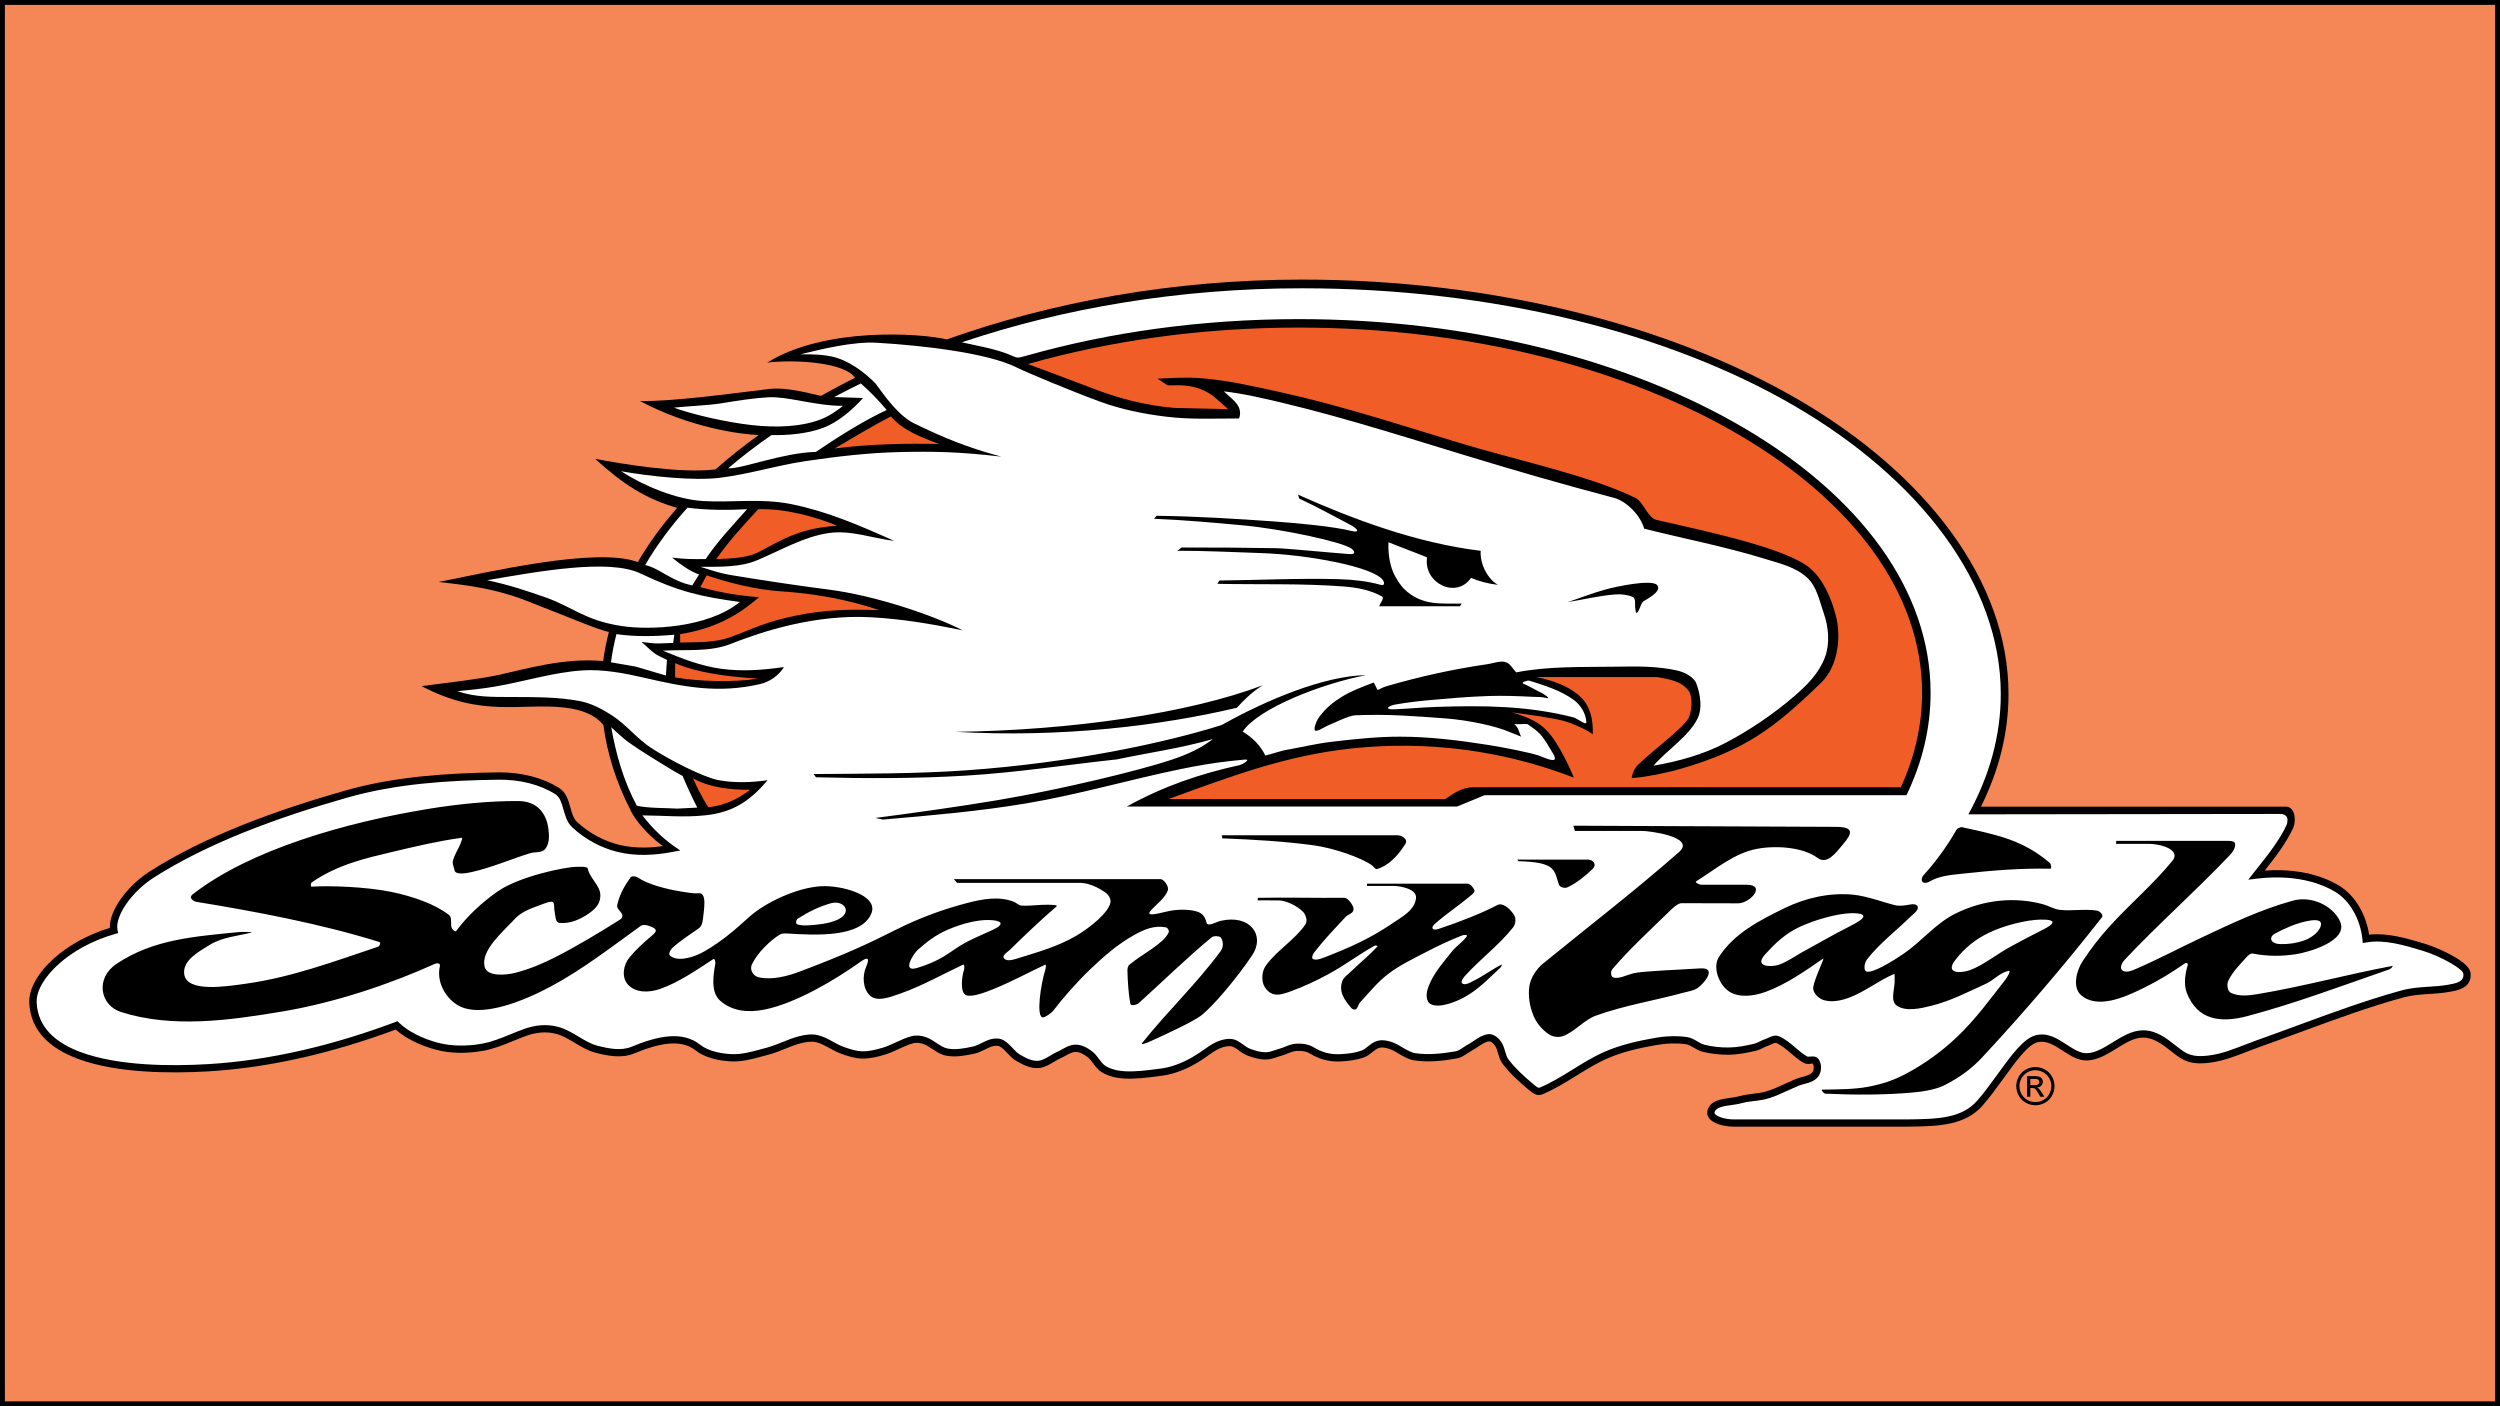
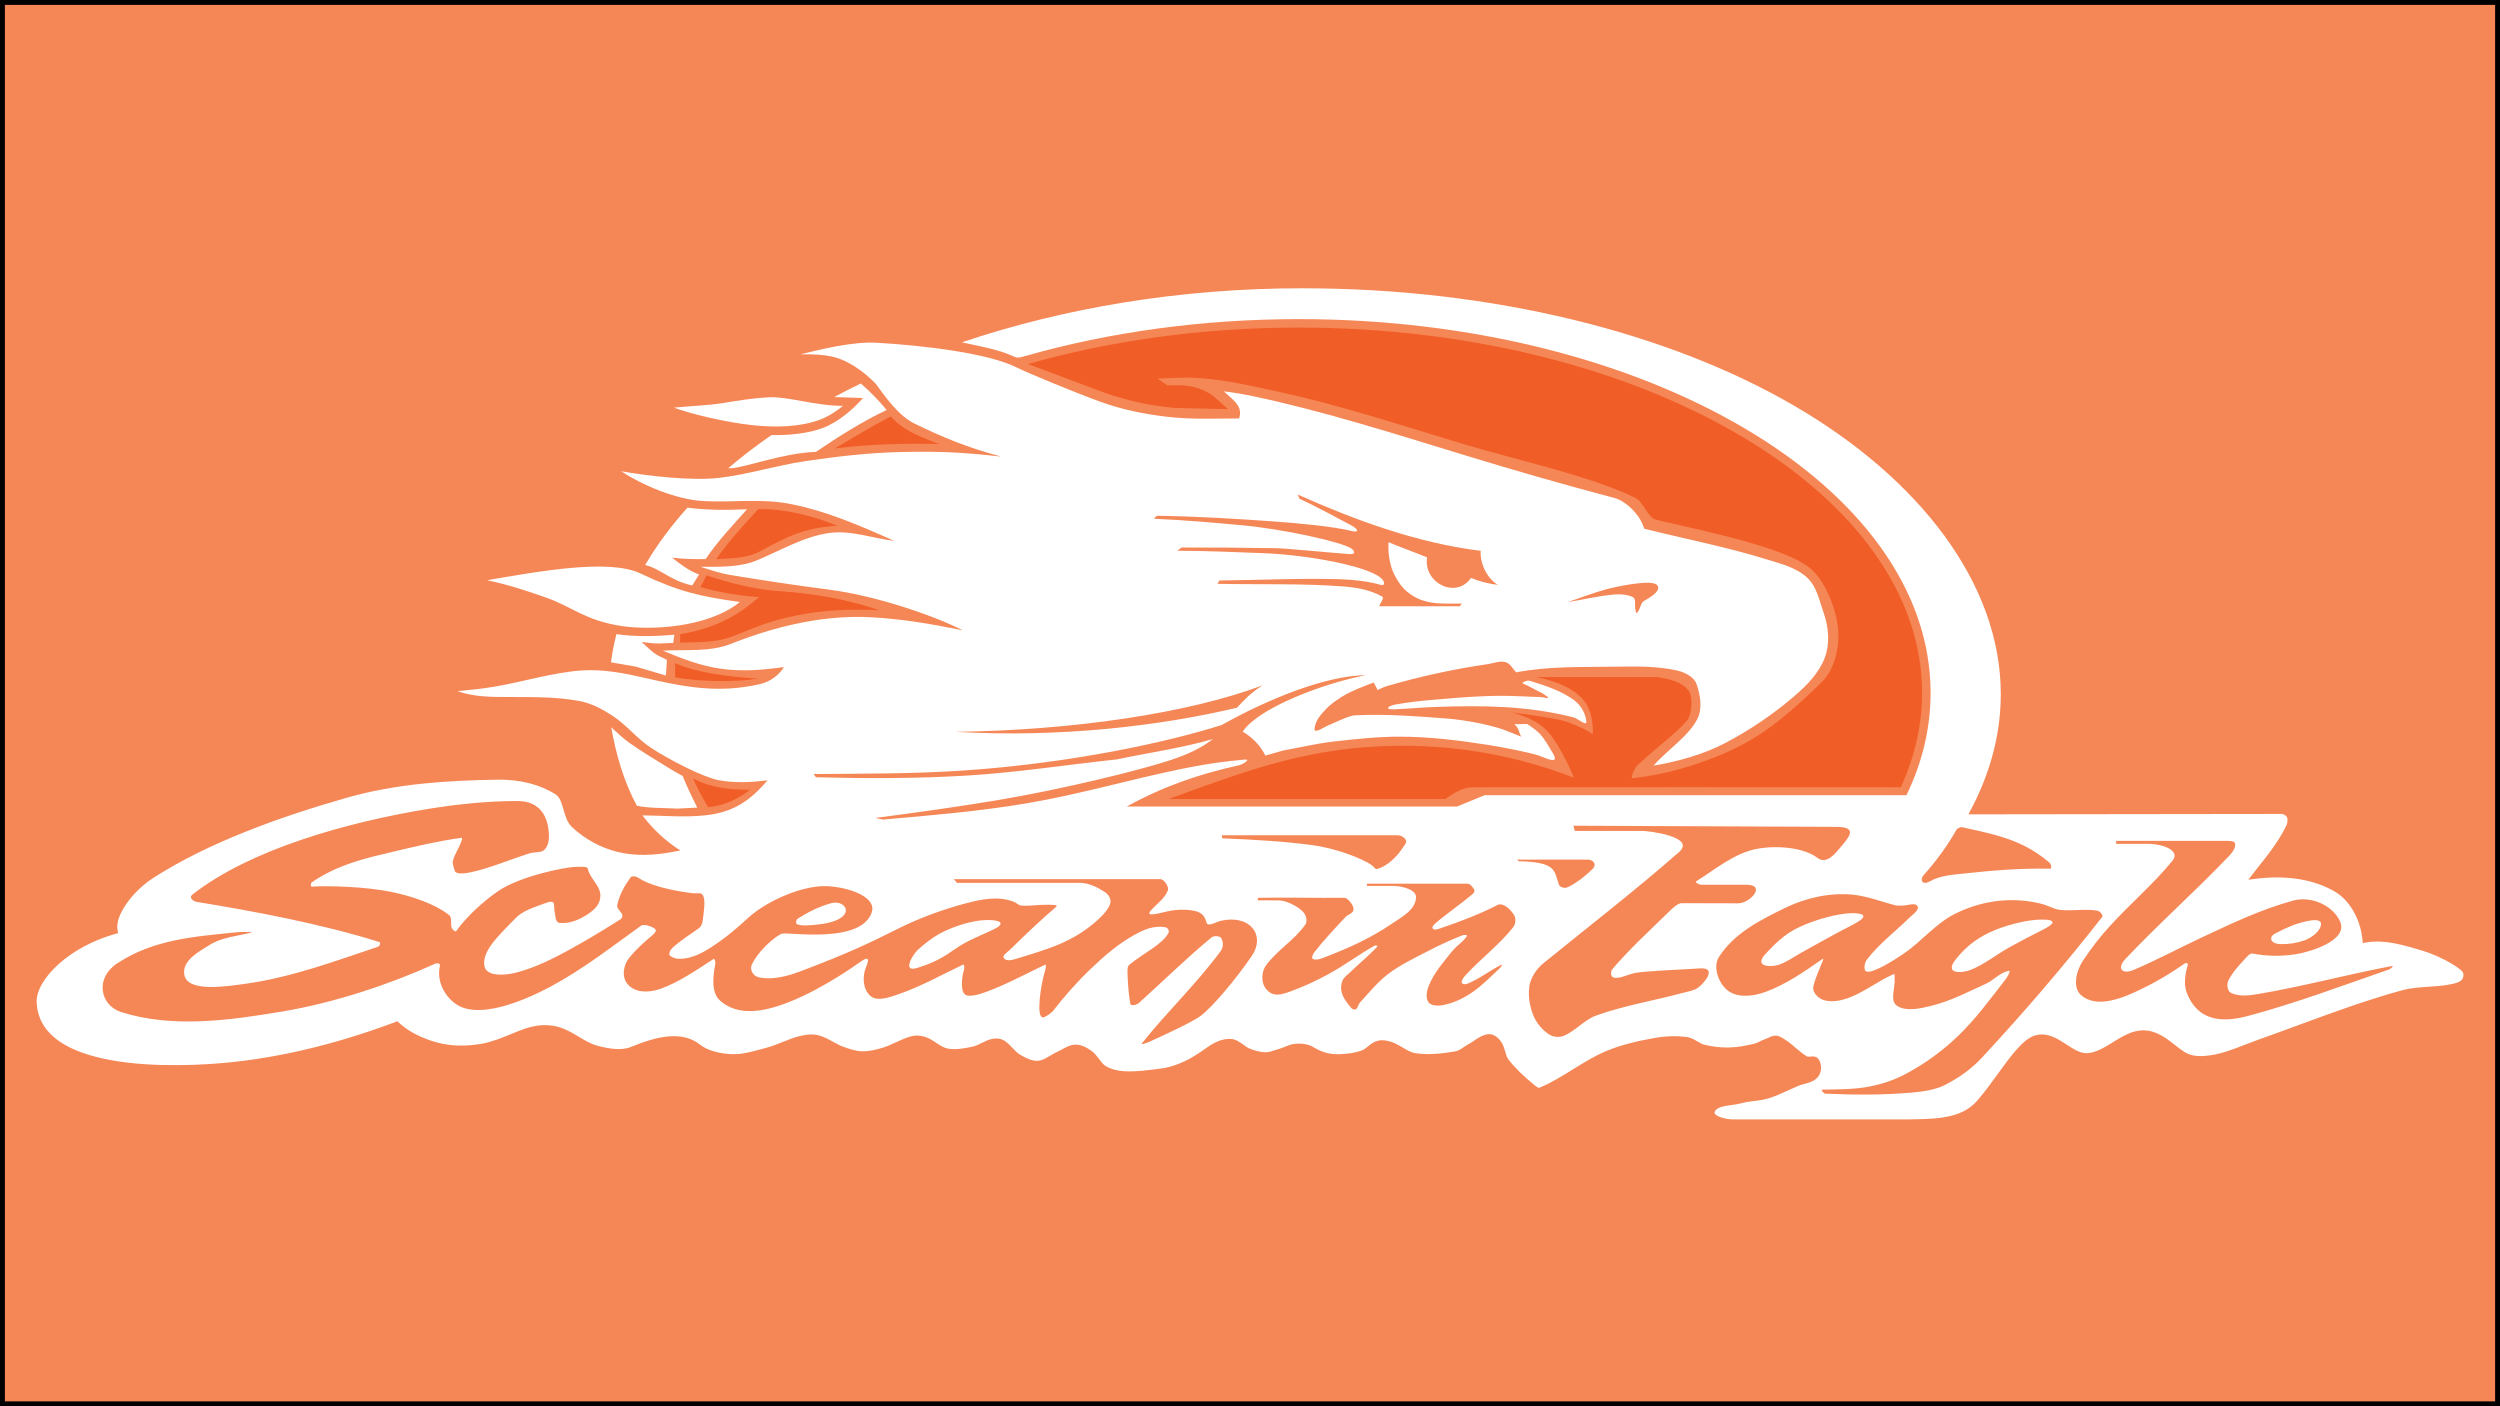
<svg xmlns="http://www.w3.org/2000/svg" version="1.1" id="Layer_1" x="0px" y="0px" width="256px" height="144px" viewBox="0 0 256 144" enable-background="new 0 0 256 144" xml:space="preserve">
  <rect x="0" y="0" width="256" height="144" fill="#333333" stroke="none" />
  <rect fill="#F58756" stroke="#000000" stroke-miterlimit="10" width="256" height="144" />
  <g>
-     <path d="M202.854,82.6h31.238c0.111,0,0.215,0.024,0.31,0.067l0.001,0.001c0.229,0.104,0.383,0.311,0.474,0.564   c0.073,0.206,0.108,0.451,0.108,0.691c0,0.31-0.06,0.628-0.165,0.86c-0.716,1.57-1.934,3.126-2.916,4.363   c1.24-0.089,2.49-0.049,3.696,0.151c1.361,0.228,2.668,0.66,3.844,1.346c0.896,0.521,1.622,1.312,2.158,2.228   c0.51,0.871,0.849,1.86,0.998,2.84c0.899-0.1,1.818-0.02,2.731,0.151c1.027,0.193,2.035,0.497,3,0.789   c0.896,0.271,2.153,0.817,3.112,1.393c0.837,0.502,1.471,1.059,1.536,1.548c0.109,0.817-0.262,1.287-0.78,1.574   c-0.453,0.25-0.988,0.332-1.374,0.4v-0.001c-0.751,0.134-1.43,0.177-2.1,0.22c-0.884,0.057-1.754,0.112-2.644,0.357   c-3.563,0.982-7.056,2.27-10.547,3.555c-1.376,0.507-2.752,1.014-4.146,1.507c-0.427,0.15-0.844,0.313-1.264,0.476   c-1.169,0.454-2.366,0.919-3.583,1.102c-0.567,0.085-1.122,0.137-1.656,0.09c-0.561-0.049-1.103-0.204-1.62-0.535   c-0.325-0.208-0.649-0.462-0.98-0.723c-0.859-0.673-1.779-1.395-2.902-1.362c-0.894,0.026-1.773,0.569-2.652,1.113   c-0.959,0.592-1.919,1.186-2.998,1.227c-0.921,0.034-1.708-0.479-2.507-0.998c-0.829-0.541-1.674-1.09-2.583-0.866   c-0.982,0.242-2.201,1.925-3.484,3.7c-0.707,0.977-1.433,1.98-2.175,2.814c-0.903,1.017-2.044,1.542-3.356,1.817   c-1.277,0.267-2.701,0.294-4.229,0.31h-17.938c-0.384,0-0.902-0.068-1.364-0.211c-0.314-0.097-0.609-0.229-0.831-0.4   c-0.274-0.211-0.447-0.479-0.447-0.81c0-0.093,0.015-0.187,0.044-0.282l0.001-0.001c0.297-0.965,1.336-1.109,2.336-1.247   c0.336-0.047,0.666-0.093,0.939-0.172c0.463-0.133,0.928-0.189,1.392-0.246h0.001c0.453-0.056,0.906-0.11,1.331-0.239   c0.684-0.209,1.333-0.508,1.981-0.806c0.352-0.161,0.704-0.323,1.004-0.448c0.225-0.096,0.463-0.159,0.7-0.224   c0.396-0.106,0.793-0.214,1.021-0.463c0.091-0.101,0.144-0.261,0.155-0.431c0.014-0.181-0.02-0.36-0.099-0.487   c-0.013-0.02-0.103,0.028-0.221,0.036c-0.237,0.017-0.481,0.033-0.721-0.104h-0.001c-0.472-0.271-0.885-0.625-1.298-0.978   c-0.476-0.407-0.951-0.814-1.491-1.052c-0.111-0.048-0.325,0.052-0.534,0.149c-0.126,0.059-0.251,0.117-0.37,0.156   c-0.148,0.05-0.305,0.127-0.461,0.202l0.002-0.001c-0.234,0.116-0.47,0.231-0.744,0.295c-0.436,0.101-0.879,0.195-1.333,0.269   c-0.459,0.073-0.92,0.123-1.376,0.132c-0.452,0.008-0.912-0.014-1.372-0.065c-0.453-0.05-0.907-0.13-1.354-0.239   c-0.341-0.083-0.627-0.251-0.911-0.419c-0.271-0.158-0.539-0.316-0.806-0.354c-0.487-0.066-0.991-0.089-1.498-0.074   c-0.539,0.017-1.077,0.077-1.604,0.171c-0.844,0.15-1.687,0.319-2.499,0.531c-0.813,0.213-1.615,0.474-2.389,0.809   c-1.123,0.486-2.17,1.135-3.216,1.783c-1.137,0.704-2.272,1.409-3.516,1.922c-0.541,0.223-1.011-0.171-1.378-0.482   c0.007,0.006-0.005-0.003-0.076-0.063h0.001c-0.461-0.387-0.921-0.787-1.36-1.216c-0.442-0.433-0.86-0.888-1.231-1.379   c-0.245-0.325-0.353-0.692-0.459-1.06c-0.085-0.292-0.171-0.585-0.325-0.8c-0.098-0.135-0.23-0.274-0.375-0.361   c-0.087-0.052-0.174-0.083-0.247-0.072h-0.002c-0.371,0.051-0.733,0.297-1.095,0.541h-0.002c-0.202,0.137-0.405,0.274-0.632,0.395   c-0.142,0.074-0.293,0.177-0.444,0.279h-0.002c-0.344,0.231-0.688,0.463-1.126,0.538c-0.706,0.122-1.423,0.223-2.133,0.268   c-0.722,0.045-1.449,0.034-2.174-0.071c-0.601-0.087-1.098-0.382-1.596-0.678c-0.33-0.196-0.662-0.394-1.003-0.506   c-0.181-0.061-0.372-0.111-0.555-0.131c-0.17-0.018-0.337-0.012-0.486,0.034c-0.231,0.072-0.457,0.252-0.682,0.432   c-0.263,0.208-0.524,0.418-0.861,0.539c-0.376,0.135-0.771,0.228-1.172,0.292c-0.402,0.064-0.795,0.1-1.177,0.12   c-0.665,0.034-1.243-0.035-1.773-0.185c-0.524-0.147-0.996-0.373-1.458-0.649c-0.166-0.1-0.359-0.164-0.562-0.202   c-0.25-0.047-0.522-0.053-0.785-0.036c-0.285,0.018-0.578,0.135-0.871,0.253c-0.198,0.079-0.396,0.159-0.609,0.22   c-0.146,0.04-0.286,0.088-0.427,0.136h0.001c-0.396,0.134-0.794,0.269-1.234,0.269c-0.328,0-0.656-0.049-0.98-0.127   c-0.312-0.076-0.615-0.178-0.906-0.288c-0.316-0.119-0.578-0.311-0.837-0.498c-0.301-0.22-0.6-0.438-0.901-0.451   c-0.295-0.015-0.595,0.045-0.884,0.149c-0.364,0.133-0.715,0.337-1.027,0.56c-0.542,0.388-1.057,0.742-1.603,1.061   c-0.552,0.32-1.134,0.603-1.804,0.84c-0.265,0.094-0.533,0.178-0.802,0.246c-0.268,0.069-0.546,0.125-0.835,0.161   c-0.109,0.014-0.25,0.032-0.426,0.055c-1.142,0.149-2.291,0.299-3.439,0.242c-0.413-0.021-0.838-0.081-1.249-0.192   c-0.374-0.102-0.736-0.247-1.068-0.444c-0.391-0.232-0.644-0.574-0.897-0.916c-0.186-0.25-0.372-0.501-0.595-0.664   c-0.192-0.142-0.404-0.277-0.623-0.374c-0.2-0.089-0.407-0.145-0.609-0.139c-0.32,0.01-0.651,0.193-0.981,0.376   c-0.172,0.095-0.345,0.191-0.538,0.274c-0.229,0.1-0.459,0.238-0.688,0.376c-0.492,0.295-0.983,0.59-1.58,0.631   c-0.417,0.029-0.825-0.063-1.216-0.212c-0.367-0.141-0.717-0.333-1.042-0.521c-0.369-0.213-0.645-0.508-0.921-0.803   c-0.235-0.25-0.47-0.502-0.739-0.66c-0.082-0.049-0.182-0.076-0.287-0.087c-0.135-0.014-0.28,0-0.414,0.031   c-0.289,0.067-0.579,0.211-0.869,0.355h-0.001c-0.345,0.172-0.69,0.343-1.088,0.426c-0.455,0.095-0.923,0.189-1.402,0.238   c-0.493,0.052-0.989,0.054-1.475-0.042c-0.535-0.104-0.964-0.391-1.395-0.678l-0.001-0.001c-0.294-0.196-0.59-0.394-0.9-0.505   c-0.176-0.064-0.368-0.108-0.562-0.123c-0.17-0.013-0.336-0.004-0.489,0.035c-0.51,0.131-1.003,0.36-1.495,0.589   c-0.46,0.214-0.921,0.428-1.414,0.576h0.001c-0.37,0.112-0.751,0.217-1.147,0.293c-0.4,0.076-0.805,0.122-1.21,0.113   c-0.381-0.009-0.757-0.076-1.127-0.174c-0.363-0.096-0.705-0.215-1.038-0.335l-0.001-0.002c-0.414-0.149-0.786-0.354-1.157-0.559   c-0.441-0.242-0.881-0.484-1.341-0.6h0.001c-0.237-0.059-0.496-0.067-0.759-0.046c-0.281,0.023-0.557,0.079-0.817,0.144h0.001   c-0.559,0.14-1.105,0.36-1.65,0.58c-0.542,0.218-1.084,0.437-1.659,0.588c-0.116,0.031-0.348,0.095-0.574,0.156   c-1.056,0.29-2.128,0.585-3.24,0.54c-0.656-0.028-1.396-0.128-2.086-0.338c-0.585-0.177-1.14-0.433-1.587-0.79   c-0.744-0.594-1.667-0.779-2.71-0.692c-1.094,0.092-2.313,0.478-3.596,1.011c-0.632,0.263-1.315,0.323-2,0.275   c-0.656-0.046-1.322-0.194-1.942-0.356h0.001c-0.776-0.204-1.451-0.607-2.124-1.011c-0.639-0.383-1.279-0.766-1.967-0.938   c-0.479-0.119-0.967-0.155-1.458-0.119c-0.526,0.039-1.05,0.16-1.567,0.348c-0.408,0.147-0.845,0.326-1.283,0.505   c-1.021,0.416-2.046,0.835-3.141,1.027c-0.804,0.141-1.635,0.214-2.461,0.196c-0.769-0.017-1.536-0.111-2.275-0.3   c-0.82-0.21-1.672-0.523-2.452-0.922c-0.642-0.328-1.238-0.718-1.732-1.156c-3.059,1.134-6.186,2.097-9.351,2.827   c-3.25,0.75-6.542,1.256-9.843,1.452c-3.868,0.229-9.381,0.192-13.333-1.278c-2.829-1.052-4.867-2.832-4.997-5.752   c-0.062-1.389,0.874-3.064,2.54-4.549c1.421-1.266,3.385-2.407,5.717-3.118c-0.032-0.847,0.353-1.822,0.979-2.76   c0.756-1.13,1.874-2.224,3.022-2.964c2.867-1.846,6.15-3.435,9.588-4.809c3.433-1.372,7.017-2.532,10.493-3.521   c2.537-0.723,5.149-1.173,7.787-1.449c2.636-0.276,5.286-0.383,7.906-0.418c1.111-0.015,2.262,0.11,3.368,0.396l-0.001-0.002   c1.025,0.265,2.008,0.667,2.883,1.225c0.691,0.44,0.907,1.204,1.125,1.976c0.16,0.567,0.322,1.141,0.684,1.479   c0.599,0.562,1.283,1.052,2.016,1.45c0.73,0.396,1.509,0.703,2.301,0.896c0.849,0.208,1.729,0.29,2.618,0.279   c0.621-0.008,1.245-0.061,1.864-0.147c-1.041-0.718-2.421-2.111-3.12-3.288H64.77c-0.003-0.006-0.006-0.011-0.009-0.017   c-0.097-0.164-0.18-0.324-0.247-0.478c-1.407-2.769-2.336-5.656-2.731-8.631c-0.711-0.879-1.967-1.548-3.971-1.774   c-4.432-0.503-8.464,1.071-14.646-2.198c1.281-0.178,5.897-0.697,7.939-1.152c2.634-0.588,6.769-1.797,10.661-1.406   c0.131-1.045,0.327-1.976,0.586-2.995c-0.916-0.114-4.476-1.658-8.589-3.242c-3.211-1.236-6.1-1.556-8.855-1.869   c4.775-0.937,16.216-3.637,20.401-2.034c1.112-1.911,2.461-3.764,4.034-5.552c-3.264-0.935-5.537-2.422-8.4-5.023   c2.647,0.501,8.592,1.525,12.329,1.085c1.37-1.22,2.845-2.396,4.419-3.523c-1.893-0.057-7.102-0.779-12.17-3.487   c3.095,0.085,8.769-0.682,13.236-1.227c1.928-0.235,4.681,0.599,5.309,0.706c1.178-0.653,2.241-1.235,3.493-1.848   c-0.985-1.531-5.903-1.916-8.998-1.559c5.865-3.649,15.552-3.033,18.404-2.376c10.672-3.811,23.108-6.125,36.361-6.125   c19.728,0,37.838,4.732,50.824,12.289c13.043,7.59,21.523,18.576,21.523,30.15C205.671,75.091,204.678,78.912,202.854,82.6   L202.854,82.6z M208.427,109.26c0.328,0,0.646,0.087,0.962,0.252c0.312,0.172,0.557,0.412,0.73,0.728   c0.177,0.311,0.264,0.641,0.264,0.983c0,0.338-0.087,0.66-0.258,0.971c-0.172,0.315-0.412,0.556-0.725,0.728   c-0.313,0.171-0.636,0.258-0.974,0.258c-0.343,0-0.667-0.087-0.977-0.258c-0.31-0.172-0.555-0.412-0.727-0.728   c-0.172-0.311-0.259-0.633-0.259-0.971c0-0.343,0.087-0.673,0.264-0.983c0.173-0.315,0.42-0.556,0.735-0.728   C207.773,109.347,208.097,109.26,208.427,109.26L208.427,109.26z M208.427,109.587c-0.275,0-0.544,0.069-0.805,0.21   s-0.466,0.341-0.61,0.603c-0.151,0.267-0.221,0.535-0.221,0.823c0,0.281,0.068,0.551,0.214,0.811   c0.144,0.256,0.349,0.462,0.605,0.605c0.26,0.145,0.534,0.214,0.816,0.214c0.281,0,0.551-0.069,0.812-0.214   c0.26-0.144,0.461-0.35,0.604-0.605c0.145-0.26,0.214-0.529,0.214-0.811c0-0.288-0.07-0.557-0.22-0.823   c-0.146-0.262-0.351-0.462-0.612-0.603C208.964,109.656,208.696,109.587,208.427,109.587L208.427,109.587z M207.567,112.303v-2.105   h0.722c0.248,0,0.427,0.016,0.537,0.057c0.111,0.04,0.198,0.105,0.267,0.205c0.063,0.097,0.097,0.199,0.097,0.309   c0,0.153-0.055,0.285-0.165,0.401c-0.109,0.115-0.254,0.178-0.438,0.192c0.074,0.032,0.136,0.068,0.179,0.109   c0.088,0.084,0.19,0.227,0.314,0.419l0.255,0.413h-0.414l-0.186-0.331c-0.15-0.261-0.267-0.425-0.356-0.493   c-0.062-0.049-0.152-0.07-0.275-0.07h-0.198v0.895H207.567L207.567,112.303z M207.905,111.12h0.412   c0.198,0,0.331-0.033,0.405-0.091c0.069-0.061,0.109-0.136,0.109-0.233c0-0.062-0.02-0.117-0.055-0.171   c-0.034-0.048-0.082-0.083-0.144-0.109c-0.063-0.021-0.173-0.035-0.343-0.035h-0.386V111.12L207.905,111.12z" />
    <path fill="#F15D27" d="M105.259,37.278c8.396-2.392,17.808-3.734,27.736-3.734c17.619,0,33.606,4.226,45.183,11.042   c11.507,6.775,18.642,16.104,18.642,26.359c0,3.339-0.758,6.581-2.176,9.668c-14.591,0-29.183-0.021-43.774,0   c-1.083,0.002-1.914,0.551-2.871,1.203c-9.444,0-18.89,0-28.334,0c6.326-2.292,11.986-4.463,18.786-5.18   c7.718-0.815,15.469,0.191,22.717,2.995c-0.498-1.206-1.19-2.61-1.936-3.745c-0.818-1.248-1.737-2.206-4.431-2.933   c1.745,0.207,4.33,0.589,5.362,0.873c0.695,0.191,2.296,0.853,2.94,1.373c0.021-0.999-0.067-1.892-0.5-2.807   c-0.858-1.819-3.502-2.728-5.306-3.06c4.12,0,8.302,0,12.421,0c1.3,0.236,2.418,0.421,3.181,1.373   c0.463,0.578,0.417,2.397-0.185,3.12c-1.041,1.25-3.119,2.74-4.987,4.489c-0.369,0.346-0.672,1.128-0.63,1.378   c1.517-0.145,3.45-0.508,5.118-0.999c6.489-1.912,9.407-4.062,14.289-8.801c1.612-1.566,2.093-4.461,1.499-6.801   c-0.462-1.824-1.322-3.809-2.686-4.932c-2.477-2.039-10.206-3.666-15.721-4.928c-0.835-0.191-1.354-1.876-2.126-2.249   c-4.837-2.332-11.966-3.798-17.975-5.617c-6.225-1.884-12.308-3.887-18.648-5.267c-2.552-0.556-5.102-1.144-7.739-1.361   c-1.658-0.136-2.953-0.037-4.58,0.038c0.417,0.25,0.618,0.435,1.034,0.685c1.613-0.038,2.8-0.046,4.22,0.788   c0.688,0.405,1.361,1.149,1.985,1.648c-1.831-0.042-3.662-0.083-5.492-0.125c-2.93-0.249-5.685-0.968-8.102-1.898   C109.876,38.993,107.564,38.145,105.259,37.278L105.259,37.278z M70.96,79.698c0.445,0.987,0.956,2.009,1.563,2.964   c1.792-0.185,3.127-0.923,4.3-1.791C74.815,80.881,72.676,80.664,70.96,79.698L70.96,79.698z M69.132,67.905v1.462   c2.538,0.431,5.979,0.517,8.474,0.13C74.251,69.267,71.326,68.865,69.132,67.905L69.132,67.905z M72.358,58.914l-0.646,1.205   c1.921,0.53,3.972,0.889,6.022,1.033c-0.946,0.745-3.312,3.039-8.087,3.785v0.86c1.721-0.043,3.537,0.03,5.162-0.56   c2.308-0.838,3.434-1.544,6.882-2.237c2.676-0.537,5.234-0.645,8.346-0.516c-3.27-1.119-6.742-1.719-10.109-1.936   C77.271,60.377,74.323,59.588,72.358,58.914L72.358,58.914z M77.638,52.141c-1.585,1.737-2.877,3.116-4.3,5.114   c1.422-0.065,3.159-0.089,4.397-0.749c2.79-1.487,4.332-2.411,7.98-2.671C83.534,52.912,80.374,52.054,77.638,52.141L77.638,52.141   z M91.226,42.647c-1.964,0.999-3.837,2.166-5.744,3.272c3.493-0.441,7.229-0.534,10.687-0.453   C93.535,44.504,92.259,43.819,91.226,42.647L91.226,42.647z" />
    <path fill-rule="evenodd" clip-rule="evenodd" fill="#FFFFFF" d="M62.591,74.472c0.485,2.767,1.273,5.532,2.623,8.038   c1.291,0.267,2.799,0.21,4.121,0.292c0.735-0.042,1.331-0.061,2.066-0.103c-0.547-1.072-1.047-2.146-1.501-3.241   c-0.534-0.281-1.05-0.588-1.574-0.91c-1.308-0.804-2.626-1.597-3.879-2.482C63.793,75.603,63.2,75.025,62.591,74.472L62.591,74.472   z M49.884,59.414c5.242-0.899,12.464-2.224,15.668-0.704c4.03,1.913,6.24,2.386,10.21,2.934c-3.325,2.699-9.309,2.888-12.088,2.465   c-3.812-0.58-5.058-1.977-7.805-2.934C53.901,60.488,52.173,59.903,49.884,59.414L49.884,59.414z M216.702,86.106h11.308   c0.303,0,0.82-0.013,0.864,0.288c0.069,0.468-0.309,0.927-0.634,1.27c-3.459,3.635-7.235,6.96-10.673,10.614   c-0.246,0.262-0.526,0.771-0.288,1.038c0.269,0.302,0.84,0.158,1.211,0c2.336-0.99,4.621-2.216,6.917-3.294   c3.121-1.466,6.127-2.905,9.409-3.801c1.905-0.521,4.092,0.543,4.805,2.125c0.912,2.026-3.307,3.187-4.558,3.371   c-1.37,0.202-2.771,0.235-4.4-0.074c-0.213-0.04-0.465,0.201-0.61,0.362c-0.682,0.762-1.426,1.487-1.87,2.407   c-0.189,0.39-0.105,1.087,0.288,1.269c0.821,0.379,1.819,0.266,2.711,0.115c4.631-0.776,9.174-2.017,13.787-2.884   c0.148-0.028-0.146,0.297-0.288,0.346c-4.82,1.669-9.607,3.475-14.537,4.788c-2.687,0.716-5.14,0.473-6.233-2.423   c-0.34-0.901-0.102-2.121,0.115-2.796c0.03-0.094-0.035-0.346-0.343-0.14c-1.419,0.949-2.32,1.563-4.302,2.541   c-1.87,0.923-4.677,2.141-6.313,0.642c-0.865-0.792-0.443-2.493,0.206-3.469c0.887-1.333,1.708-2.393,2.735-3.527   c2.09-2.31,4.498-4.332,6.461-6.75c0.817-1.006-0.924-1.714-2.538-1.714h-3.246L216.702,86.106L216.702,86.106z M200.352,84.948   c-0.832,1.482-2.028,3.188-3.364,4.651c-0.42,0.459-0.182,1.114,0.643,0.644c1.017-0.583,2.251-0.66,3.464-0.792   c3.038-0.331,5.868-0.556,8.857-0.495c0.162,0.003,0.074-0.488-0.05-0.594c-1.784-1.52-3.547-2.306-5.641-2.87   c-1.176-0.316-2.111-0.523-3.364-0.791C200.771,84.674,200.415,84.836,200.352,84.948L200.352,84.948z M46.542,89.11   c0.089,0.505,1.173,0.32,1.742,0.194c2.048-0.46,3.995-1.313,6-1.936c0.476-0.147,1.172-0.017,1.504-0.388   c0.484-0.541,0.459-1.344,0.379-2.032c-0.203-1.73-1.207-2.907-3.08-2.921c-3.012-0.022-6.343,0.334-9.158,0.792   c-8.445,1.374-18.3,4.16-24.194,8.758c-0.479,0.374,0.107,0.729,0.387,0.774c5.803,0.945,12.722,2.229,18.726,4.113   c0.176,0.054,0.031,0.425-0.145,0.483c-4.398,1.474-8.841,3.124-13.452,3.773c-2.13,0.302-6.135,0.936-6.387-0.967   c-0.188-1.408,1.486-2.303,2.613-3c1.257-0.779,2.838-0.903,4.258-1.258c0.282-0.07-1.021-0.078-1.308-0.049   c-4.438,0.453-8.691,0.709-12.483,3.243c-2.231,1.49-1.691,4.25,0.436,4.935c5.232,1.685,11.111,0.865,16.548-0.05   c5.394-0.907,11.03-2.805,15.629-4.887c0.141-0.063,0.564-0.106,0.485,0.241c-0.427,1.859,0.899,3.809,2.515,4.307   c2.267,0.7,5.872-0.629,8.855-2.225c3.287-1.758,6.336-4.147,9.193-6.193c0.234-0.167,0.6-0.094,0.871,0   c0.975,0.341,0.763,0.584,0.193,1.064c-0.81,0.684-1.573,1.381-2.225,2.177c-0.631,0.771-0.818,2.023-0.146,2.758   c0.777,0.851,2.12,0.868,3.339,0.437c1.875-0.664,3.794-1.99,5.419-3.049c0.134-0.086,0.222,0.324,0.193,0.483   c-0.215,1.188-0.483,2.911,0.484,3.774c1.248,1.113,2.907,1.247,4.547,0.92c3.229-0.646,7.279-3.072,9.825-4.888   c0.587-0.418,1.064-0.588,0.58,0.533c-0.4,0.926-0.342,2.267,0.436,2.951c0.724,0.639,2.038,0.12,2.952-0.194   c2.288-0.791,4.314-1.954,6.532-2.999c0.175-0.083,0.161,0.398,0.097,0.58c-0.178,0.51-0.466,2.355,0.291,2.564   c0.648,0.18,1.956-0.33,2.808-0.677c1.838-0.752,3.39-1.606,5.225-2.468c0.141-0.066,0.047,0.432,0,0.58   c-0.438,1.354-0.981,4.892-0.206,4.817c0.214-0.02,0.833-0.417,1.067-0.728c0.969-1.279,2.417-2.919,3.782-4.222   c1.403-1.34,2.812-2.569,4.508-3.509c0.947-0.524,1.997-0.993,3.2-0.764c0.196,0.037,0.375,0.352,0.29,0.535   c-0.549,1.182-2.695,2.179-4.023,3.3c-0.167,0.141-0.198,0.411-0.194,0.631c0.027,1.119,0.106,2.289,0.291,3.349   c0.049,0.283,0.658,0.134,0.873-0.061c2.366-2.123,4.871-4.595,7.465-6.734c0.198-0.163,0.816-0.155,0.956,0.06   c0.258,0.393,0.245,0.971-0.034,1.348c-2.48,3.369-5.466,6.181-8.072,9.452c-0.154,0.191,0.502-0.045,0.727-0.145   c1.832-0.823,4.484-2.063,5.309-2.681c1.168-0.877,3.606-3.737,5.25-6.178c1.379-2.051-0.192-4.228-3.202-3.544   c-0.482,0.109-1.349,0.664-1.466,0.186c-0.135-0.55-0.392-0.954-0.97-1.132c-0.755-0.232-1.942-0.273-3.064-0.012   c-0.99,0.23-2.243,0.572-1.687-0.072c0.625-0.725,1.401-1.188,1.76-2.075c0.146-0.365-0.38-1.164-0.768-1.164H97.668L98,90.403   h12.7c0.881,0.055,1.74,0.474,2.472,0.97c0.328,0.222,0.616,0.68,0.533,1.068c-0.219,1.035-2.068,2.529-3.442,3.349   c-1.889,1.126-4.057,1.725-6.156,2.378c-0.416,0.13-1.051,0.302-1.309-0.049c-0.212-0.289,0.375-0.623,0.631-0.873   c1.541-1.515,3.238-3.127,4.75-4.417c0.216-0.186-0.599-0.177-0.883-0.184c-0.92-0.022-1.785,0.148-2.704,0.087   c-0.289-0.019-0.506-0.284-0.776-0.39c-1.522-0.592-3.171-0.294-4.763,0.12c-2.55,0.662-5.035,1.6-7.161,2.67   c-3.098,1.562-5.309,2.585-9.937,4.334c-1.32,0.499-2.901,0.92-4.278,0.604c-0.557-0.127-0.934-0.782-0.69-1.3   c0.57-1.217,1.933-2.516,2.883-3.079c0.223-0.132,0.518-0.111,0.775-0.098c2.663,0.158,7.577,0.491,8.592-2.08   c0.74-1.875-3.15-2.897-5.21-2.761c-2.495,0.165-5.663,1.668-7.308,3.143c-1.255,1.126-2.092,1.877-3.248,2.67   c-0.857,0.589-1.759,1.184-2.763,1.455c-0.672,0.182-1.529,0.301-2.085-0.145c-0.223-0.179,0.031-0.635,0.243-0.826   c0.811-0.731,1.851-1.404,2.654-1.964c0.296-0.207,0.411-0.539,0.448-0.898c0.093-0.901,0.479-2.806-0.421-2.719   c-0.545,0.053-1.14-0.069-1.906-0.194c-1.389-0.226-3.278-0.705-4.314-1.407c-0.212-0.145-0.626-0.208-0.775,0   c-0.633,0.879-1.13,1.78-1.357,2.841c-0.07,0.33,0.448,0.663,0.532,0.993c0.038,0.152-0.06,0.353-0.193,0.438   c-2.151,1.353-4.331,2.677-6.592,3.834c-1.348,0.689-2.66,1.251-4.159,1.638c-1.023,0.265-2.912,0.409-3.161-0.618   c-0.404-1.653,1.813-3.525,3.15-4.951c0.746-0.794,1.89-1.112,2.909-1.504c1.355-0.523,0.961,0.066,1.115,0.824   c0.087,0.435,0.056,1.095,0.497,1.142c1.065,0.116,2.169-0.372,3.042-0.993c0.695-0.493,1.165-1.02,1.14-1.872   c-0.029-0.976-1.109-1.741-1.286-2.692c-0.049-0.264-0.926-0.181-1.195-0.182c-1.032-0.003-5.782,0.948-8.026,2.511   c-1.584,1.105-3.163,2.559-4.255,4.063c-0.086,0.119-0.37-0.146-0.436-0.277c-0.205-0.414,0.07-1.07-0.292-1.359   c-1.389-1.114-3.749-1.926-5.879-2.365c-2.613-0.541-6.366-0.661-8.178-0.547c-0.146,0.01-0.119-0.354,0-0.437   c2.664-1.855,5.684-2.508,8.193-3.106c2.357-0.561,4.724-1.126,7.125-1.455c0.161-0.022,0.007,0.332-0.048,0.484   c-0.236,0.646-0.67,1.223-0.824,1.893C46.302,88.48,46.487,88.799,46.542,89.11L46.542,89.11z M101.639,95.227   c-1.264,0.588-2.634,1.11-3.763,1.903c-1.217,0.856-2.188,1.449-3.983,1.992c-1.589,0.479-0.367-1.449,0.089-1.859   c0.928-0.835,1.866-1.536,3.01-2.036c1.599-0.698,3.127-1.035,4.249-1.018C102.46,94.229,103.054,94.567,101.639,95.227   L101.639,95.227z M81.677,94.076c1.069-0.681,2.229-1.264,3.453-1.594c1.632-0.438,2.844,1.809-1.594,2.213   c-0.558,0.051-1.375,0.146-1.903-0.044C81.452,94.587,81.515,94.18,81.677,94.076L81.677,94.076z M161.112,84.552l26.897,0.118   c1.923,0.009,1.621,0.703,0.749,1.749c-0.851,1.021-1.686,2.152-2.665,1.416c-1.361-1.022-4.037-1.308-6.164-0.916   c-2.321,0.428-4.245,2.084-6.248,3.332c-0.157,0.098,0.314,0.338,0.5,0.346h4.651c2.084,0,0.375,1.906-0.846,1.903l-5.77-0.014   c-0.414-0.021-0.988,0.558-1.285,0.847c-1.979,1.934-4.035,3.807-5.83,5.914c-0.182,0.213-0.176,0.728,0.083,0.833   c0.528,0.217,1.396-0.246,2.082-0.416c0.938-0.233,4.553-0.35,6.831-0.5c1.804-0.118,0.389,1.559-0.25,1.999   c-0.434,0.299-0.991,0.361-1.5,0.5c-2.963,0.806-6.023,1.291-8.913,2.332c-1.231,0.444-2.114,1.601-3.331,2.083   c-0.468,0.185-1.083,0.114-1.5-0.167c-0.686-0.464-1.271-1.148-1.582-1.916c-0.381-0.935-0.557-1.999-0.417-2.998   c0.121-0.861,0.733-1.784,1.407-2.333c4.852-3.951,9.363-7.414,13.92-11.412c1.798-1.577-3.17-2.18-3.796-2.166h-6.867   L161.112,84.552L161.112,84.552z M196.27,92.702c-0.39-0.332-1.219,0.227-2.276-0.022c-0.897-0.211-2.832-0.937-4.27-1.069   c-2.369-0.22-4.812,0.325-6.949,1.367c-2.595,1.267-5.201,2.589-6.76,5.021c-0.664,1.034-0.01,2.797,0.999,3.498   c1.026,0.713,2.574,0.509,3.749,0.083c2.141-0.774,4.116-2.171,5.914-3.415c0.229-0.158-0.857,1.972-1,2.916   c-0.085,0.565,0.534,1.17,1.083,1.333c0.829,0.244,1.772,0.051,2.582-0.25c1.618-0.603,2.995-1.736,4.582-2.416   c0.13-0.056,0.068,0.275,0.083,0.417c0.097,0.941-0.543,2.313,0.25,2.832c0.944,0.618,2.42,0.267,3.499,0   c2.006-0.497,3.697-1.396,5.58-2.249c0.815-0.37,1.456-1.15,2.333-1.333c0.317-0.066-0.134,0.659-0.334,0.916   c-1.561,2.007-3.071,4.08-4.914,5.831c-1.542,1.466-3.289,2.745-5.165,3.748c-1.331,0.712-2.474,1.09-3.957,1.374   c-1.422,0.274-3.282,0.274-4.706,0.292c-0.177,0.003,0.156,0.409,0.334,0.417c2.995,0.133,6.042,0.144,8.996-0.125   c1.04-0.094,2.366-0.302,3.289-0.791c1.503-0.794,2.635-1.588,3.791-2.832c4.274-4.604,8.371-9.383,12.245-14.328   c0.171-0.218-0.227-0.619-0.5-0.666c-1.259-0.218-2.563,0.067-3.832-0.083c-0.609-0.073-1.154-0.427-1.749-0.584   c-2.79-0.739-5.965-0.521-8.996,1c-1.977,0.992-3.419,2.839-5.248,4.082c-1.129,0.767-3.065,1.955-3.748,1.832   c-0.411-0.074-0.257-0.92,0-1.249c1.291-1.657,3-2.942,4.498-4.415C195.842,93.666,196.704,93.073,196.27,92.702L196.27,92.702z    M208.918,94.168c-1.357,0.027-3.648,0.564-5.282,1.361c-1.379,0.672-2.424,1.521-3.376,2.723c-1.231,1.554,0.679,1.386,1.47,1.089   c1.413-0.529,2.732-1.632,4.139-2.396c1.099-0.597,2.162-1.167,3.322-1.742C210.411,94.598,210.684,94.132,208.918,94.168   L208.918,94.168z M189.478,93.515c-1.31,0.041-3.646,0.65-5.337,1.47c-1.37,0.664-2.347,1.602-3.376,2.723   c-1.217,1.325,0.603,1.339,1.361,1.09c0.825-0.271,1.586-0.826,2.342-1.253c1.042-0.59,2.005-1.101,3.05-1.688   c0.826-0.466,1.731-0.895,2.559-1.361C191.403,93.745,190.752,93.474,189.478,93.515L189.478,93.515z M155.377,88.021h7.204   c0.566-0.006,0.972,0.5,0.496,0.964c-0.707,0.69-1.578,1.399-2.515,1.854c-0.426,0.205-0.86-0.061-0.922-0.235   c-0.519-1.476-0.225-2.32-4.153-2.415L155.377,88.021L155.377,88.021z M125.114,85.528H143.1c0.324,0.008,0.701,0.19,0.851,0.479   c0.133,0.256-0.109,0.502-0.266,0.744c-0.604,0.931-1.564,1.915-2.661,2.235c-0.208,0.061-0.357-0.245-0.532-0.373   c-1.01-0.743-3.844-1.779-6.119-2.075c-3.018-0.392-5.907-0.564-9.214-0.693L125.114,85.528L125.114,85.528z M128.87,91.935   c2.915-0.051,5.837,0.026,8.75,0c0.299-0.003,0.549,0.289,0.723,0.532c0.161,0.226,0.326,0.54,0.229,0.799   c-0.115,0.304-0.539,0.372-0.762,0.608c-1.111,1.187-2.24,2.365-3.233,3.652c-0.142,0.184-0.325,0.592-0.114,0.685   c0.354,0.158,0.933-0.087,1.294-0.228c2.455-0.953,4.588-1.915,6.695-3.348c1.062-0.722,2.454-1.422,2.549-2.701   c0.064-0.86-1.42-1.191-2.282-1.218h-2.739v-0.229h10.271c0.323,0.02,0.579,0.358,0.724,0.646c0.067,0.138-0.074,0.319-0.19,0.419   c-1.227,1.052-2.585,1.945-3.805,3.005c-0.149,0.131-0.389,0.377-0.266,0.533c0.141,0.18,0.468,0.071,0.685,0   c2.019-0.662,4.435-1.62,5.973-2.435c0.227-0.12,0.538-0.013,0.761,0.113c0.359,0.204,0.658,0.563,0.875,0.875   c0.262,0.377,0.209,0.975-0.076,1.332c-1.457,1.831-3.379,3.245-4.945,4.984c-0.178,0.196-0.459,0.631-0.229,0.76   c0.329,0.187,0.764-0.101,1.104-0.266c1.001-0.486,1.893-1.182,2.892-1.674c0.097-0.048-0.035,0.23-0.114,0.305   c-0.995,0.923-1.944,1.922-3.082,2.663c-0.853,0.555-1.814,0.995-2.815,1.179c-0.514,0.095-1.279,0.083-1.521-0.38   c-0.314-0.601-0.027-1.406,0.267-2.017c0.553-1.147,1.413-2.124,2.206-3.12c0.453-0.567,1.126-0.951,1.522-1.56   c0.084-0.129-0.313-0.132-0.457-0.076c-1.248,0.485-2.464,1.057-3.652,1.675c-1.351,0.702-2.745,1.36-3.956,2.282   c-1.092,0.831-1.965,1.918-2.892,2.929c-0.181,0.197-0.194,0.539-0.419,0.685c-0.131,0.086-0.354,0.005-0.456-0.113   c-0.705-0.816-1.358-1.701-0.913-2.815c0.14-0.351,0.491-0.573,0.761-0.837c0.923-0.903,1.942-1.711,2.815-2.663   c0.07-0.077-0.213-0.127-0.305-0.076c-1.597,0.901-3.069,2.015-4.679,2.892c-1.262,0.686-2.568,1.302-3.919,1.788   c-0.567,0.204-1.213,0.445-1.788,0.266c-0.488-0.151-0.904-0.645-1.027-1.141c-0.145-0.587-0.051-1.3,0.305-1.788   c1.138-1.567,2.928-2.594,4.032-4.186c0.25-0.359,0.068-0.972-0.228-1.293c-0.535-0.58-1.761-1.196-2.55-1.18   c-0.785,0.018-1.134-0.024-2.053,0C128.742,92.203,128.78,91.936,128.87,91.935L128.87,91.935z M237.67,94.604   c-0.009-0.537-0.944-0.382-1.47-0.272c-1.099,0.229-2.139,0.683-3.213,1.252c-0.75,0.398-0.454,1.061,0.49,1.09   c0.863,0.026,1.677-0.092,2.505-0.382C236.733,96.028,237.682,95.289,237.67,94.604L237.67,94.604z M65.078,68.255l-2.514-0.434   c0.127-0.971,0.315-1.934,0.559-2.886c1.875,0.274,3.903,0.242,5.931,0.058l-0.12,0.844c-0.487,0.018-0.975,0.033-1.461,0.053   c-0.596,0.023-1.189-0.104-1.784-0.155c0.569,0.466,1.057,1.054,1.707,1.396c0.294,0.155,0.594,0.305,0.898,0.444l-0.106,1.598   L65.078,68.255L65.078,68.255z M66.066,57.859c1.185-2.032,2.638-3.995,4.333-5.873c1.93,0.257,4.064,0.26,6.097,0.161   c-1.514,1.699-3.026,3.296-4.234,5.098c-1.227,0.022-2.236,0.014-3.444-0.148c0.854,0.696,1.751,1.356,2.766,1.733   c-0.232,0.372-0.463,0.744-0.696,1.116C68.721,59.505,67.572,58.198,66.066,57.859L66.066,57.859z M74.561,47.954   c1.379-1.179,2.861-2.315,4.438-3.404c1.612,0.045,3.697-0.137,5.268-0.729c1.599-0.603,3.064-1.899,4.11-3.064   c-0.985-0.034-1.971-0.067-2.956-0.1c0.889-0.475,1.799-0.939,2.729-1.39c0.989,0.869,1.833,1.738,2.643,2.715   c-2.416,1.142-4.868,2.68-7.247,4.291C80.118,46.365,75.933,48.042,74.561,47.954L74.561,47.954z M97.832,74.939   c11.905-0.142,23.896-1.898,31.464-4.763c-1.218,0.766-2.012,1.617-2.636,2.297C118.865,74.316,108.689,75.563,97.832,74.939   L97.832,74.939z M160.537,61.657c1.313-0.438,2.603-0.951,3.938-1.313c0.997-0.271,4.652-1.057,5.207-0.438   c0.617,0.688-1.331,1.58-1.443,1.707c-0.282,0.316-0.305,0.847-0.613,1.138c-0.114,0.108-0.15-0.283-0.175-0.438   c-0.063-0.39,0.098-1.021-0.263-1.182c-0.532-0.237-1.175-0.306-1.75-0.263C163.715,61.001,162.243,61.38,160.537,61.657   L160.537,61.657z M132.914,50.652c5.683,2.536,12.132,4.951,18.711,5.751c-0.1,1.301,0.69,2.884,1.762,3.479   c-1.059-0.107-2.012-0.39-2.753-0.708c-1.521,2.213-4.907,0.526-4.501-2.097c-1.24-0.519-2.713-1.037-3.953-1.555   c-0.047,0.971,0.077,2.081,0.449,2.988c0.29,0.706,0.791,1.447,1.146,1.795c1.867,1.826,3.996,1.447,5.912,1.507   c-0.068,0.09-0.136,0.181-0.203,0.271c-2.751,0-5.501,0-8.252,0c0.091-0.338,0.577-0.845,0.271-1.015   c-1.181-0.656-2.577-0.912-3.923-1.015c-4.295-0.327-8.612-0.181-12.918-0.271c0.068-0.113,0.135-0.226,0.203-0.338   c4.103-0.045,8.207-0.251,12.309-0.135c1.479,0.042,2.988,0.234,4.185,0.573c0.519,0.146,0.364-0.304,0.279-0.438   c-0.874-1.388-7.703-2.65-12.477-2.808c-2.952-0.098-5.588-0.241-8.613-0.238c0.249-0.135,0.213-0.2,0.462-0.335   c3.201,0,6.582,0.014,9.603,0.07c1.228,0.023,5.058,0.419,7.575,0.606c0.797,0.059,0.389-0.431,0.232-0.544   c-0.993-0.722-7.185-2.036-11.183-2.403c-2.975-0.272-5.917-0.541-9.069-0.67c0.09-0.09,0.18-0.216,0.271-0.306   c4.013,0.052,7.999,0.294,12.003,0.58c2.626,0.187,6.111,0.516,7.986,0.982c0.704,0.175,0.818-0.128-0.241-0.682   c-1.734-0.907-3.392-1.829-5.14-2.638C133.004,50.923,132.959,50.787,132.914,50.652L132.914,50.652z M142.782,72.633   c-1.11,0.046-0.615-0.366,0.123-0.494c1.211-0.211,2.339-0.344,3.571-0.454c1.969-0.178,3.935-0.344,5.91-0.412   c1.531-0.055,3.065,0.009,4.597,0.082c0.467,0.022,0.829-0.012,1.396,0.123c0.484,0.117-0.294-0.43-0.616-0.577   c-0.612-0.28-0.969-0.545-1.806-0.907c-0.22-0.095,0.429-0.36,0.657-0.289c1.599,0.498,3.202,0.993,4.556,1.98   c0.699,0.51,1.235,1.403,1.272,2.269c0.017,0.394-0.933-0.398-1.313-0.495c-4.732-1.201-9.22-1.229-14.037-1.072   C145.653,72.433,144.22,72.574,142.782,72.633L142.782,72.633z M69.005,41.743c1.938,0.716,5.508,1.519,7.994,1.79   c2.531,0.276,5.016,0.175,7.001-0.571h0.002c0.554-0.208,1.113-0.527,1.621-0.878c0.247-0.17,0.482-0.348,0.698-0.525   c-1.44,0.005-2.881-0.253-4.228-0.494c-1.255-0.224-2.425-0.434-3.396-0.384c-1.547,0.081-3.148,0.342-4.82,0.616   C72.577,41.509,70.39,41.593,69.005,41.743L69.005,41.743z M98.491,35.052c0.049-0.015,0.097-0.031,0.146-0.046   c10.268-3.446,22.103-5.486,34.686-5.486c19.578,0,37.542,4.543,50.41,12.032c12.812,7.455,21.147,18.219,21.147,29.518   c0,4.311-1.175,8.406-3.316,12.318h0.887l31.642-0.041c0.003,0,0.003-0.001,0.004-0.001l-0.323-0.001c-0.336,0,0.466,0,0.466,0.579   c0,0.213-0.034,0.418-0.095,0.552c-0.701,1.538-1.95,3.11-2.927,4.339c-0.124,0.156-0.242,0.305-0.44,0.558l-0.552,0.706   l0.889-0.106c1.461-0.176,2.947-0.174,4.363,0.062c1.278,0.213,2.5,0.617,3.594,1.255c0.779,0.454,1.416,1.149,1.89,1.961   c0.522,0.891,0.847,1.92,0.949,2.921l0.04,0.396l0.391-0.067c0.925-0.157,1.89-0.085,2.854,0.097   c0.979,0.184,1.973,0.483,2.925,0.771c0.849,0.256,2.037,0.773,2.943,1.316c0.659,0.396,1.15,0.773,1.181,1.007   c0.058,0.431-0.134,0.677-0.401,0.825c-0.333,0.184-0.809,0.259-1.147,0.318v0.002c-0.672,0.12-1.348,0.163-2.015,0.206   c-0.913,0.058-1.813,0.115-2.795,0.386c-3.608,0.996-7.107,2.284-10.605,3.572c-1.381,0.509-2.764,1.018-4.138,1.504   c-0.412,0.146-0.847,0.314-1.284,0.484c-1.128,0.438-2.285,0.888-3.422,1.058c-0.51,0.076-1.008,0.123-1.485,0.082   c-0.451-0.04-0.882-0.161-1.281-0.417c-0.308-0.196-0.613-0.437-0.926-0.682c-0.962-0.754-1.993-1.563-3.379-1.522   c-1.089,0.032-2.057,0.63-3.023,1.227c-0.872,0.54-1.746,1.08-2.634,1.113c-0.691,0.025-1.378-0.422-2.075-0.876   c-0.964-0.627-1.944-1.266-3.166-0.965c-1.249,0.308-2.544,2.098-3.91,3.986c-0.695,0.961-1.411,1.949-2.128,2.756   c-0.783,0.881-1.788,1.34-2.952,1.583c-1.2,0.251-2.588,0.277-4.08,0.293h-0.003h0.003c-0.001,0-0.002,0-0.003,0h-17.932   c-0.324,0-0.76-0.058-1.146-0.176c-0.235-0.073-0.448-0.166-0.595-0.278c-0.095-0.073-0.155-0.149-0.155-0.221   c0-0.02,0.004-0.041,0.012-0.066l-0.002,0.002c0.158-0.512,0.957-0.623,1.727-0.729c0.366-0.051,0.727-0.101,1.042-0.191   c0.404-0.116,0.841-0.17,1.276-0.223h0.001h-0.001c0-0.001,0.001,0,0.001,0c0.489-0.06,0.979-0.12,1.458-0.266   c0.712-0.217,1.394-0.531,2.074-0.844c0.309-0.141,0.616-0.282,0.983-0.437c0.186-0.078,0.396-0.135,0.604-0.191   c0.502-0.135,1.005-0.271,1.379-0.682c0.211-0.232,0.328-0.555,0.351-0.88c0.023-0.325-0.048-0.668-0.213-0.933   c-0.227-0.362-0.559-0.34-0.901-0.316c-0.129,0.009-0.262,0.018-0.302-0.005h0.001c-0.423-0.243-0.806-0.57-1.187-0.896   c-0.517-0.443-1.033-0.886-1.678-1.168c-0.417-0.183-0.786-0.011-1.146,0.157c-0.097,0.045-0.193,0.091-0.288,0.122   c-0.199,0.066-0.377,0.153-0.554,0.24l-0.001,0.002c-0.195,0.096-0.392,0.192-0.581,0.236c-0.428,0.099-0.858,0.191-1.283,0.26   c-0.418,0.066-0.843,0.112-1.271,0.12c-0.43,0.008-0.858-0.012-1.279-0.059c-0.426-0.047-0.849-0.122-1.26-0.223   c-0.234-0.057-0.473-0.197-0.71-0.337c-0.335-0.197-0.669-0.393-1.082-0.45c-0.54-0.073-1.082-0.098-1.618-0.082   c-0.575,0.018-1.149,0.081-1.712,0.182c-0.847,0.15-1.702,0.323-2.558,0.546c-0.855,0.224-1.694,0.496-2.497,0.844   c-1.159,0.501-2.235,1.169-3.312,1.836c-1.109,0.688-2.219,1.376-3.408,1.866c-0.125,0.051-0.402-0.184-0.618-0.367   c-0.133-0.112,0.058,0.047-0.072-0.062h-0.001c-0.453-0.381-0.901-0.771-1.32-1.179c-0.415-0.405-0.808-0.833-1.156-1.295   c-0.164-0.218-0.252-0.518-0.339-0.817c-0.104-0.354-0.206-0.708-0.437-1.027c-0.147-0.206-0.357-0.422-0.596-0.564   c-0.221-0.133-0.47-0.207-0.729-0.172c-0.001,0-0.001,0-0.002,0h0.002c-0.001,0-0.001,0-0.002,0   c-0.552,0.076-0.983,0.369-1.414,0.661h0.001c-0.189,0.128-0.38,0.257-0.562,0.354c-0.187,0.099-0.351,0.209-0.514,0.319h0.001   c-0.277,0.187-0.555,0.373-0.838,0.422c-0.672,0.115-1.359,0.213-2.055,0.256c-0.683,0.043-1.362,0.033-2.021-0.063   c-0.453-0.064-0.887-0.323-1.322-0.581c-0.366-0.218-0.733-0.437-1.148-0.573c-0.22-0.074-0.461-0.136-0.709-0.162   c-0.262-0.028-0.529-0.017-0.784,0.063c-0.369,0.115-0.648,0.338-0.927,0.56c-0.213,0.169-0.427,0.34-0.648,0.42   c-0.337,0.12-0.686,0.203-1.037,0.26c-0.352,0.056-0.724,0.088-1.099,0.107c-0.585,0.031-1.084-0.027-1.534-0.153   c-0.455-0.129-0.869-0.327-1.277-0.572c-0.248-0.148-0.523-0.242-0.807-0.295c-0.325-0.062-0.656-0.07-0.966-0.051   c-0.399,0.024-0.752,0.166-1.104,0.309c-0.18,0.071-0.36,0.145-0.533,0.193c-0.153,0.043-0.308,0.096-0.462,0.147h-0.002   c-0.335,0.113-0.673,0.228-0.995,0.228c-0.271,0-0.541-0.04-0.804-0.104c-0.275-0.066-0.551-0.16-0.819-0.262   c-0.218-0.082-0.441-0.244-0.663-0.405c-0.392-0.285-0.782-0.569-1.303-0.594c-0.396-0.02-0.792,0.059-1.172,0.196   c-0.434,0.158-0.845,0.396-1.205,0.653c-0.525,0.375-1.022,0.718-1.543,1.021c-0.514,0.299-1.056,0.563-1.679,0.782   c-0.24,0.085-0.486,0.162-0.738,0.227c-0.252,0.064-0.502,0.115-0.745,0.146c-0.174,0.022-0.319,0.041-0.429,0.056   c-1.098,0.143-2.206,0.286-3.309,0.232c-0.365-0.018-0.735-0.07-1.088-0.166c-0.313-0.085-0.614-0.205-0.884-0.366   c-0.262-0.156-0.471-0.437-0.679-0.718c-0.22-0.296-0.44-0.593-0.752-0.821c-0.23-0.169-0.488-0.334-0.763-0.455   c-0.294-0.131-0.608-0.212-0.93-0.202c-0.5,0.015-0.911,0.242-1.319,0.468c-0.164,0.09-0.327,0.181-0.477,0.246   c-0.271,0.118-0.522,0.269-0.773,0.42c-0.411,0.246-0.823,0.493-1.247,0.522c-0.3,0.021-0.604-0.049-0.902-0.162   c-0.321-0.123-0.638-0.298-0.934-0.47c-0.274-0.157-0.514-0.413-0.752-0.668c-0.271-0.289-0.543-0.579-0.902-0.792   c-0.18-0.106-0.384-0.165-0.593-0.186c-0.223-0.021-0.451-0.002-0.655,0.046c-0.375,0.088-0.705,0.251-1.032,0.414h0.001   c-0.303,0.15-0.606,0.301-0.91,0.364c-0.438,0.091-0.887,0.183-1.326,0.228c-0.424,0.044-0.848,0.046-1.256-0.034   c-0.39-0.076-0.758-0.321-1.126-0.566l0.001,0.001c-0.336-0.224-0.674-0.449-1.063-0.59c-0.241-0.086-0.499-0.146-0.757-0.166   c-0.242-0.019-0.488-0.002-0.727,0.059c-0.572,0.146-1.099,0.392-1.624,0.636c-0.434,0.201-0.869,0.404-1.315,0.538h-0.001   c-0.355,0.107-0.716,0.207-1.071,0.274c-0.349,0.068-0.703,0.107-1.056,0.1c-0.32-0.007-0.638-0.064-0.952-0.147   c-0.32-0.084-0.651-0.2-0.977-0.317l0.001,0.001c-0.353-0.127-0.703-0.32-1.052-0.512c-0.482-0.266-0.965-0.531-1.519-0.67h-0.001   c-0.331-0.082-0.666-0.096-0.995-0.069c-0.311,0.025-0.63,0.091-0.937,0.167h-0.001c-0.604,0.151-1.176,0.382-1.747,0.612   c-0.521,0.21-1.042,0.42-1.571,0.559c-0.268,0.071-0.42,0.113-0.58,0.157c-1,0.274-2.016,0.553-3.015,0.512   c-0.601-0.024-1.275-0.115-1.9-0.305c-0.503-0.152-0.973-0.367-1.339-0.659c-0.912-0.728-2.011-0.957-3.234-0.854   c-1.173,0.098-2.466,0.506-3.82,1.068c-0.508,0.211-1.08,0.258-1.664,0.218c-0.611-0.043-1.229-0.181-1.802-0.331h-0.001   c-0.671-0.176-1.3-0.553-1.929-0.929c-0.688-0.412-1.376-0.825-2.168-1.022c-0.564-0.141-1.129-0.184-1.691-0.142   c-0.587,0.043-1.179,0.181-1.768,0.394c-0.458,0.166-0.884,0.34-1.309,0.514c-0.984,0.401-1.973,0.805-2.989,0.982   c-0.758,0.134-1.541,0.201-2.319,0.186c-0.715-0.016-1.425-0.103-2.106-0.276c-0.769-0.196-1.567-0.49-2.297-0.863   c-0.66-0.337-1.261-0.738-1.729-1.188l-0.168-0.162l-0.219,0.081c-3.092,1.156-6.259,2.137-9.471,2.878   c-3.202,0.738-6.451,1.237-9.721,1.432c-3.802,0.227-9.208,0.194-13.03-1.229c-2.556-0.95-4.396-2.53-4.51-5.088   c-0.052-1.166,0.791-2.626,2.289-3.96c1.405-1.252,3.376-2.378,5.726-3.048l0.325-0.092l-0.062-0.333   c-0.131-0.713,0.219-1.635,0.83-2.548c0.701-1.048,1.739-2.063,2.807-2.752c2.825-1.819,6.066-3.386,9.463-4.744   c3.4-1.359,6.961-2.511,10.42-3.495c2.497-0.712,5.066-1.153,7.658-1.427c2.594-0.271,5.226-0.376,7.84-0.411   c1.054-0.014,2.139,0.103,3.171,0.368c0.001,0.001,0.001,0.001,0.002,0.002c0.947,0.244,1.856,0.616,2.664,1.131   c0.455,0.291,0.632,0.916,0.81,1.547c0.189,0.667,0.379,1.342,0.891,1.821c0.645,0.604,1.381,1.133,2.17,1.562   c0.786,0.427,1.625,0.756,2.481,0.966c0.918,0.225,1.859,0.314,2.802,0.303c0.935-0.012,1.88-0.123,2.813-0.299   c0.27-0.05,0.54-0.101,0.81-0.151c-1.568-1.012-2.789-2.169-3.882-3.595c2.206,0.018,4.279,0.226,6.443-0.006   c2.671-0.285,4.468-1.323,6.373-3.592c-1.661,0.231-3.348,0.292-4.983,0c-1.563-0.279-5.148-2.123-7.01-3.36   c-1.404-0.934-2.471-2.321-3.881-3.244c-1.034-0.676-2.171-1.283-3.386-1.509c-2.265-0.423-4.542-0.398-6.9-0.41   c-1.965-0.01-3.727,0.047-5.594-0.598c1.243-0.111,2.499-0.246,3.729-0.451c3.038-0.505,5.991-1.467,9.063-1.674   c2.11-0.144,4.387,0.302,6.303,0.745c4.145,0.96,7.626,1.64,11.905,0.651c0.993-0.229,1.912-0.888,2.434-1.738   c-2.32,0.323-4.306,0.463-6.431,0.175c-2.064-0.28-4.066-1.06-5.967-1.854c2.317-0.143,4.788,0.164,6.952-0.695   c3.274-1.299,8.718-3.058,14.429-2.723c3.192,0.188,5.805,0.624,9.325,1.332c-3.076-1.566-8.986-3.563-13.731-4.171   c-3.412-0.438-6.768-0.95-10.139-1.506c-0.957-0.158-2.056-0.527-3.002-0.828c2.107,0.002,4.076,0.062,5.841-0.679   c2.524-1.06,4.762-2.417,7.358-2.781c2.215-0.312,4.442,0.541,6.663,0.811c-3.603-1.608-6.885-3.031-10.544-3.766   c-3.126-0.628-6.028-0.138-9.038-0.317c-2.806-0.168-6.212-1.623-8.392-3.052c2.896,0.519,7.426,1.002,10.103,0.673   c3.026-0.372,5.793-1.269,8.776-1.708c3.186-0.47,6.398-0.853,9.618-0.927c3.479-0.08,5.981-0.044,10.429,0.464   c-3.554-0.948-5.954-1.971-8.827-3.354c-1.704-0.819-3.047-2.781-4.035-4.121c-1.149-1.182-2.79-2.41-4.519-2.781   c-0.803-0.172-1.788-0.237-3.167-0.219c2.104-0.519,5.378-1.326,7.802-1.184c4.85,0.284,11.339,1.051,14.302,2.521   c1.134,0.563,5.685,2.458,8.583,3.517c2.175,0.794,4.419,1.247,6.718,1.529c2.562,0.314,4.914,0.187,7.495,0.187   c0.182-0.473,0.125-0.944-0.139-1.357c-0.359-0.564-0.946-0.946-1.419-1.419c0.97,0.11,2.073,0.299,3.097,0.516   c7.123,1.511,14.384,3.827,21.292,5.937c5.471,1.67,9.96,2.969,15.587,4.459c1.182,0.313,2.667,1.706,3.068,3.15   c4.087,1.032,8.359,1.849,12.385,3.097c1.543,0.479,3.146,0.836,4.325,1.94c0.969,0.907,1.224,2.313,1.678,3.613   c0.496,1.42,0.65,3.107,0.124,4.517c-0.61,1.636-1.84,2.866-3.164,4.005c-2.115,1.821-4.56,3.473-7.03,4.771   c-2.224,1.168-4.877,1.91-7.356,2.323c1.367-1.595,3.628-3.011,4.512-4.842c0.505-1.047,0.277-2.457-0.124-3.547   c-0.264-0.719-1.246-1.191-1.993-1.357c-2.062-0.458-4.15-0.42-6.262-0.387c-3.446,0.053-6.882-0.068-10.199,0.582   c-0.345-0.344-0.575-0.865-1.032-1.031c-0.566-0.206-1.273,0.1-1.869,0.186c-3.571,0.516-6.981,1.273-10.391,2.266   c-0.314,0.092-0.603,0.258-0.903,0.387c-0.13-0.258-0.259-0.516-0.388-0.773c-1.118,0.43-2.276,0.844-3.293,1.477   c-0.955,0.595-1.574,1.124-2.266,2.012c-0.243,0.313-0.511,0.891-0.507,1.286c0.005,0.493,0.953-0.205,1.42-0.392   c0.607-0.243,2.086-0.995,2.739-1.022c3.353-0.146,6.21,0.095,9.258,0.319c2.34,0.173,5.195,0.799,6.457,1.353   c0.43,0.173,0.86,0.345,1.291,0.517c-0.259-0.43-0.206-0.86-0.713-1.29c0.474,0.043,0.885-0.038,1.357,0.005   c0.431,0.301,0.938,0.639,1.291,1.027c0.521,0.573,0.883,1.276,1.29,1.936c0.813,1.315-0.823,0.459-1.419,0.258   c-0.895-0.301-3.491-0.822-5.225-1.095c-2.998-0.47-5.955-0.838-8.972-0.841c-2.329-0.002-4.656,0.243-6.969,0.517   c-1.692,0.2-3.355,0.603-5.032,0.903c-0.603,0.172-1.205,0.344-1.808,0.516c-0.525-1.065-1.361-1.883-2.322-2.452   c1.573-2.403,8.181-4.932,12.613-5.782c-4.175,0.043-10.153,2.512-14.764,5.103c-5.61,1.776-15.318,3.885-26.218,4.644   c-5.182,0.361-10.385,0.333-15.577,0.376c0.083,0.11,0.167,0.222,0.25,0.333c5.109,0.131,10.227,0.137,15.327-0.167   c5.185-0.309,10.329-1.11,15.494-1.666c3.276-0.693,6.553-1.14,9.829-2.082c-1.188,0.908-2.525,1.556-4.374,2.166   c-3.224,1.062-11.043,2.973-17.619,4.081c-4.096,0.69-8.405,1.284-12.577,1.833c0.194,0.056,0.575,0.11,0.77,0.166   c4.97-0.431,9.792-0.835,14.724-1.665c5.3-0.894,10.479-2.413,15.743-3.499c1.734-0.357,3.432-0.648,5.124-0.833   c0.415-0.045,1.002-0.111,1.436-0.146c0.776-0.063-0.267,0.516-0.479,0.562c-4.071,0.892-7.781,2.149-11.579,4.249   c6.608,0,13.216,0,19.824,0c4.665,0,9.33,0,13.995,0c0.943-0.39,1.888-0.777,2.832-1.166c14.398,0,28.798-0.001,43.197-0.001   c1.61-3.336,2.468-6.837,2.468-10.475c0-10.584-7.3-20.175-19.073-27.108c-11.704-6.892-27.848-11.165-45.621-11.165   c-9.964,0-19.417,1.344-27.862,3.738c-1.142,0.324-0.859,0.25-1.958-0.174C101.787,35.701,100.059,35.403,98.491,35.052   L98.491,35.052z" />
  </g>
</svg>